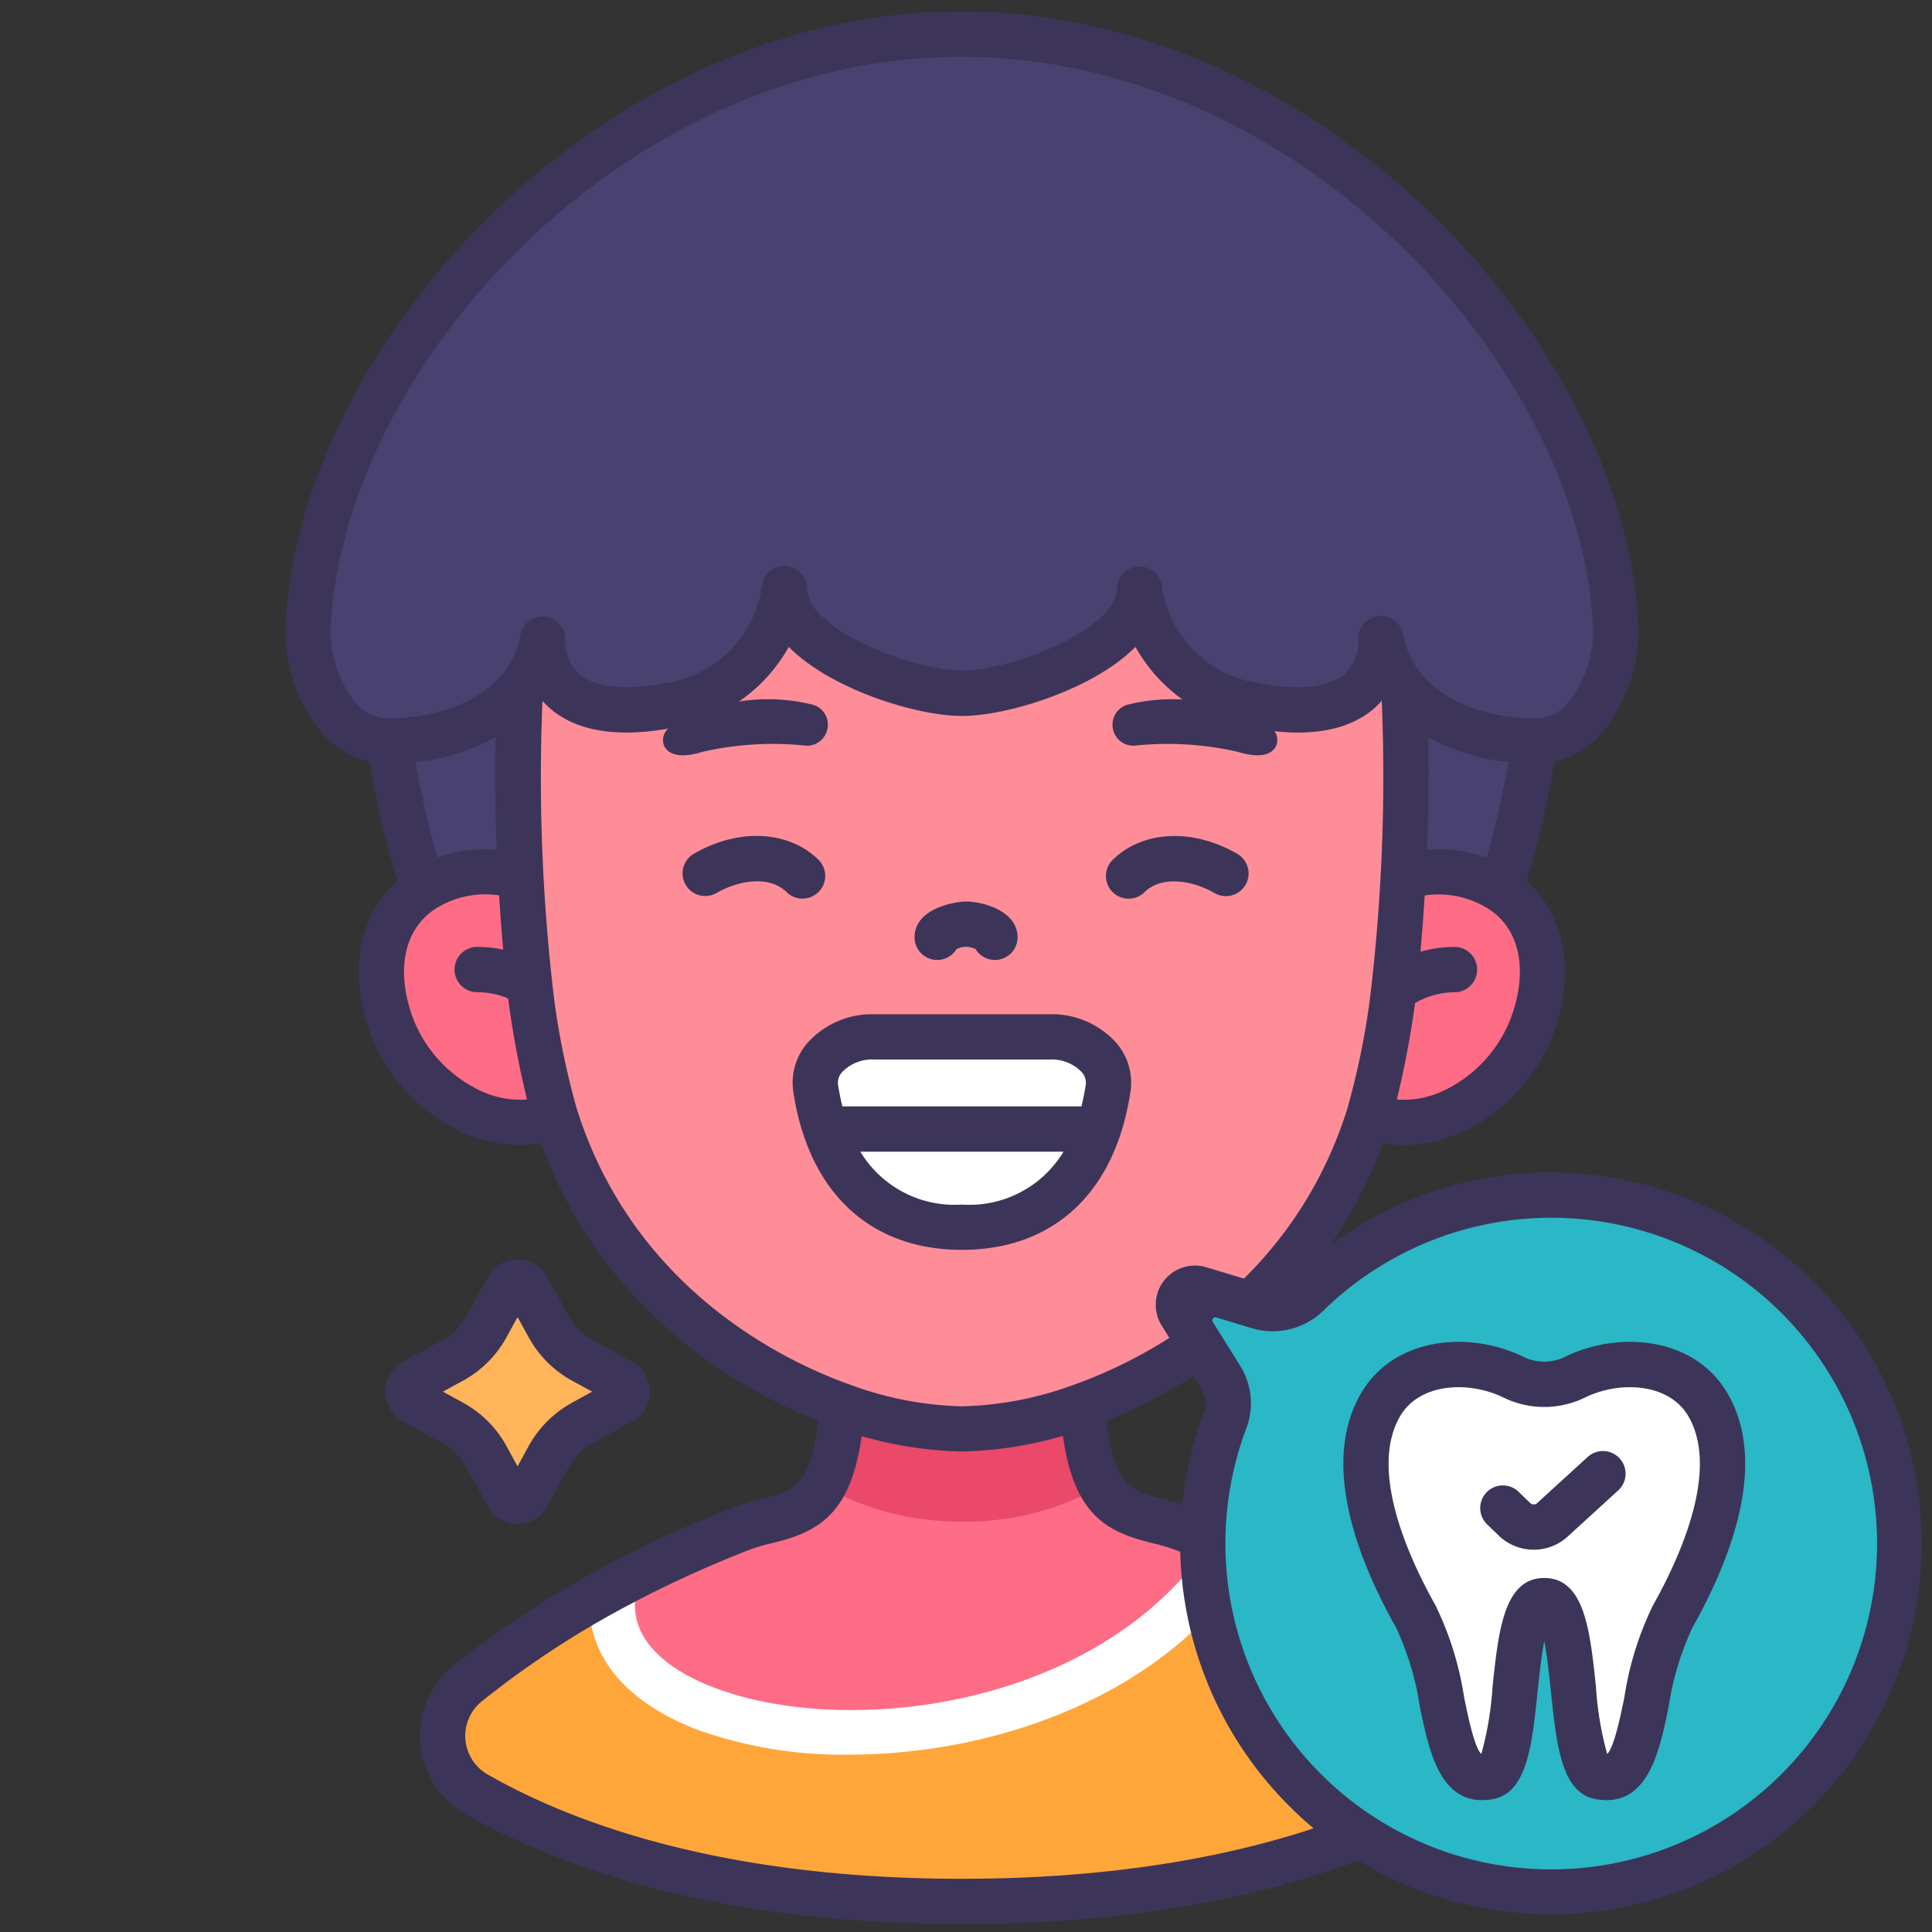
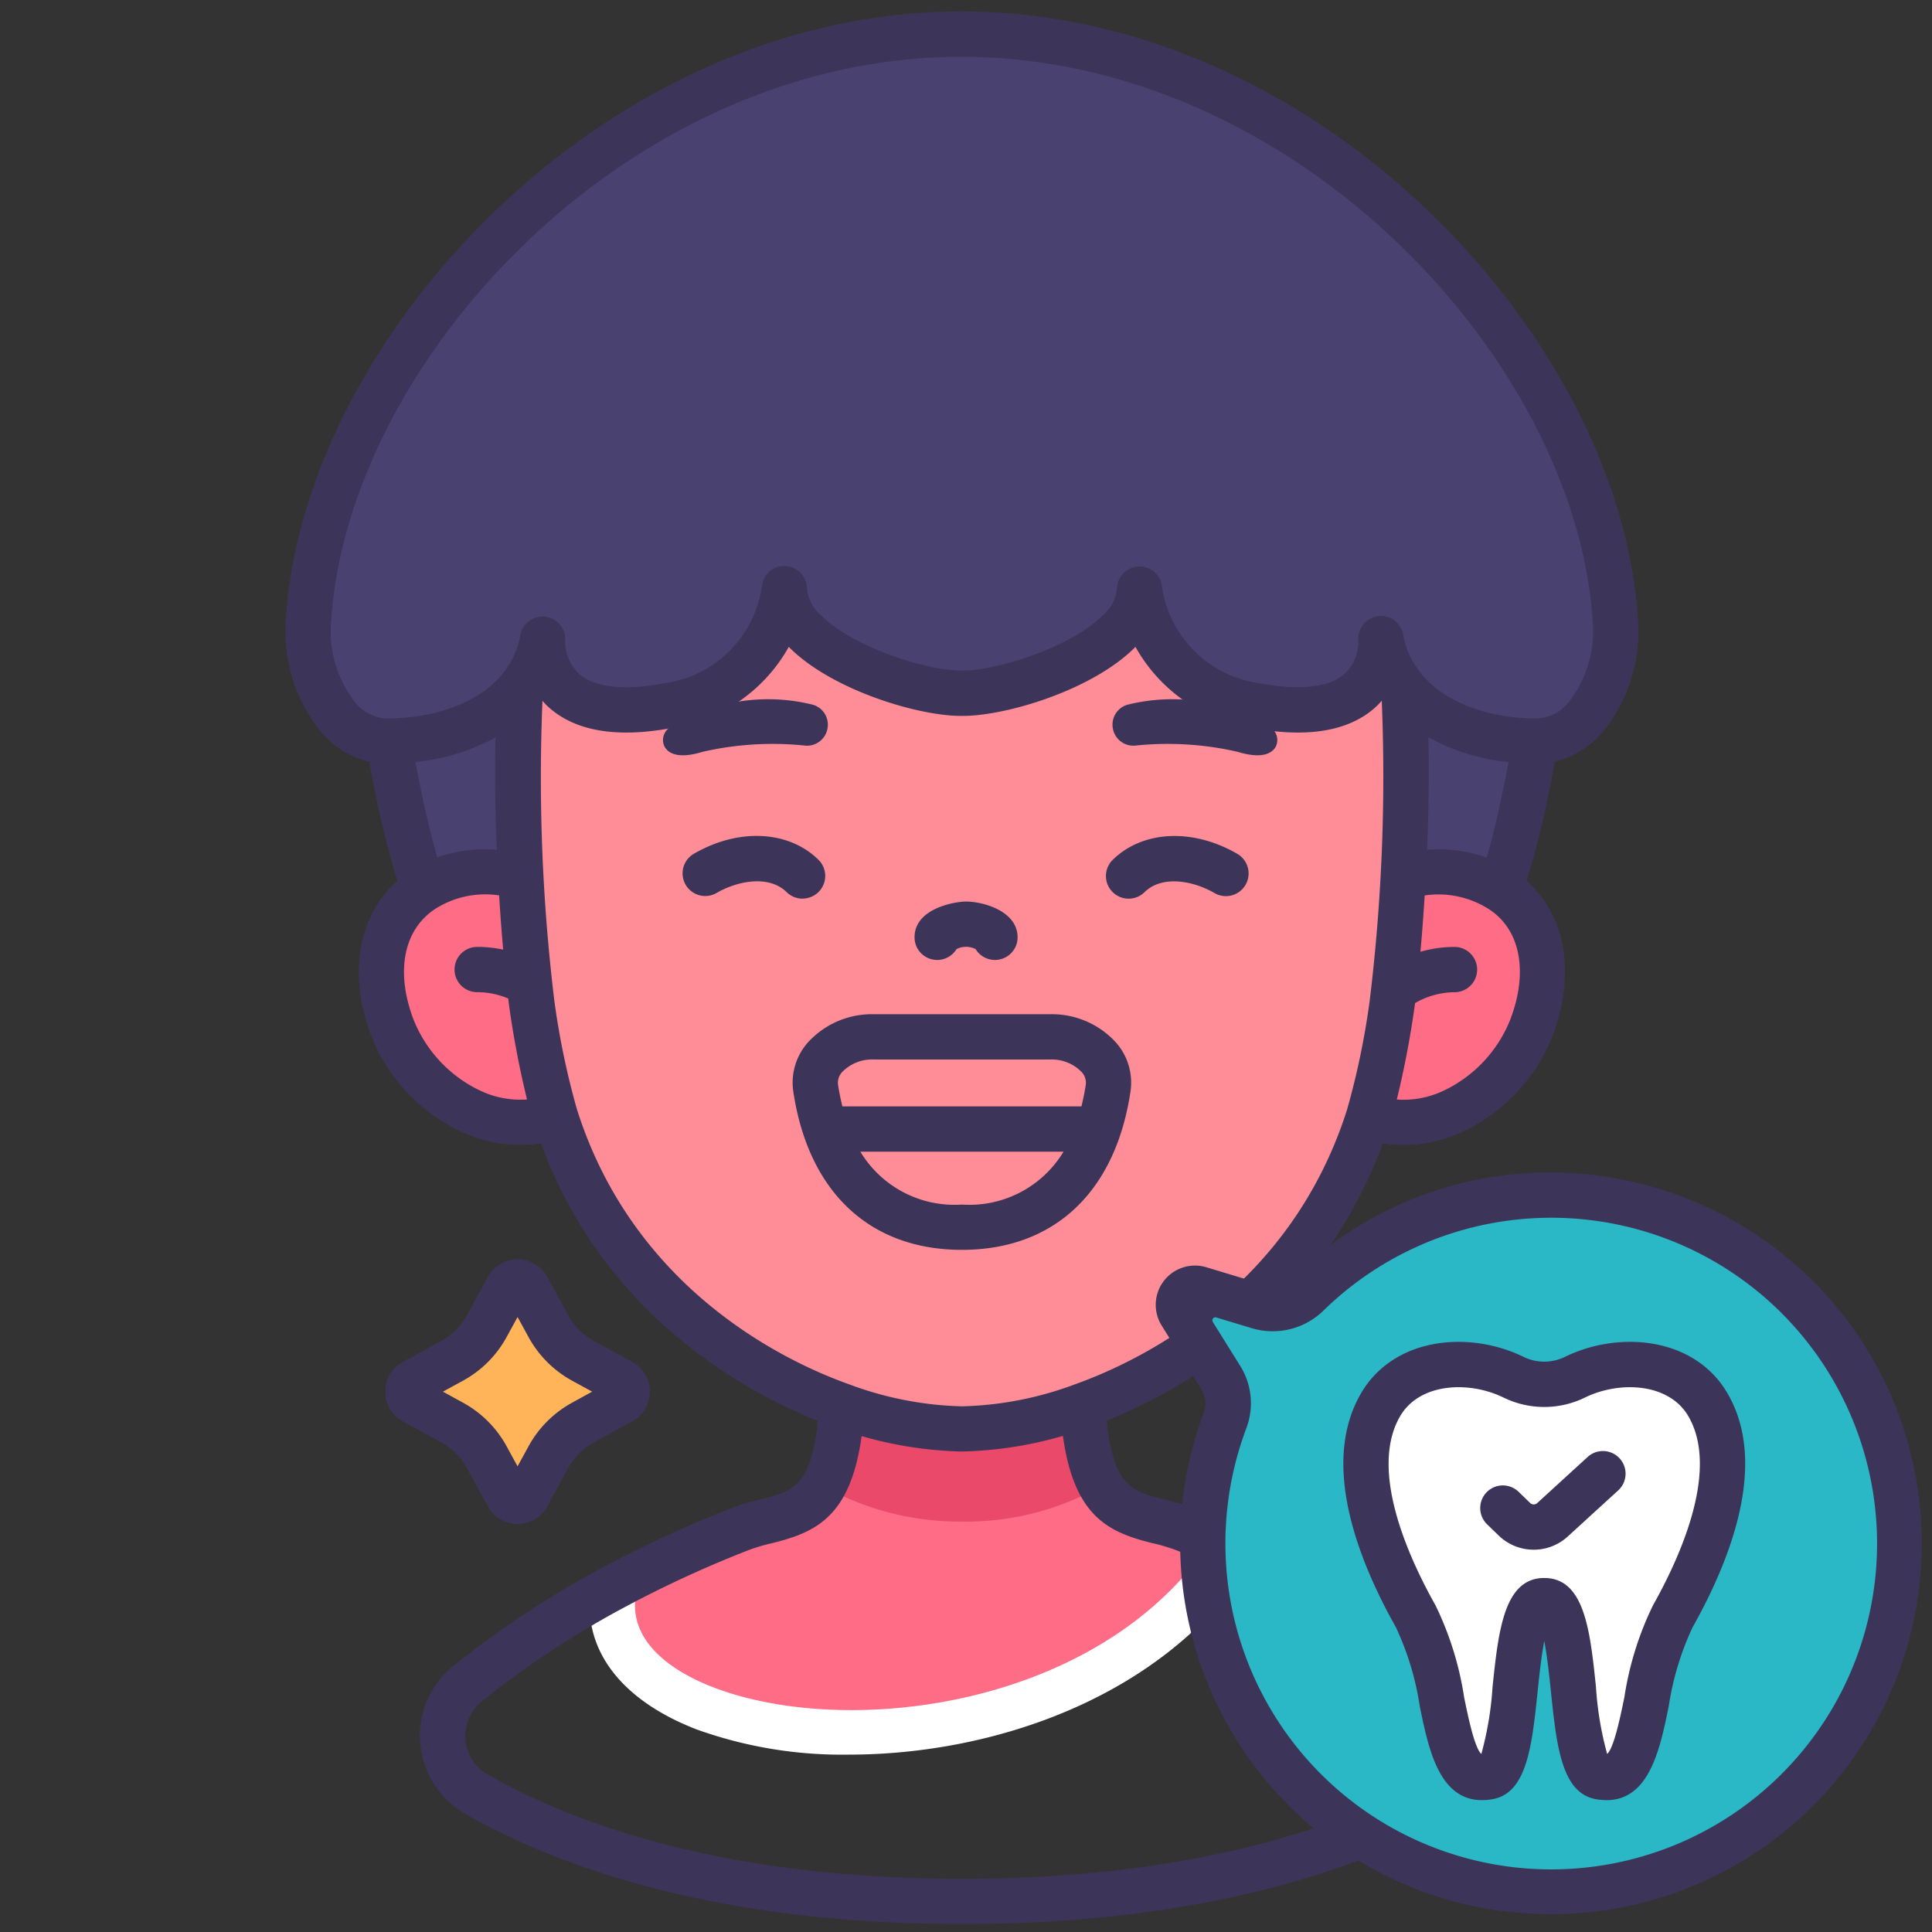
<svg xmlns="http://www.w3.org/2000/svg" viewBox="0 0 128 128">
  <rect x="0" y="0" width="128" height="128" fill="#333333" stroke="none" />
  <path d="m107.276 40.853c-1.238-17.44-20.051-38.595-43.319-38.595s-41.987 21.155-43.225 38.595c-.323 4.481 2.059 8.25 5.181 8.25h.095s1.2 7.2 2.382 9.783v.014c9.2 12.43 22.084 14.225 35.224 14.225s35.319-12.87 35.991-14.239c1.2-2.584 2.382-9.783 2.382-9.783h.108c3.105-.003 5.505-3.769 5.181-8.25z" fill="#494270" />
  <path d="m34.768 58.018a8.446 8.446 0 0 0 -6.365.868c-2.867 1.763-3.566 5.383-2.153 9.137 1.6 4.28 6.527 7.537 10.792 5.922z" fill="#ff6c85" />
  <path d="m37.6 69.36a1.5 1.5 0 0 1 -1.353-.85 5.252 5.252 0 0 0 -4.547-2.775h-.057a1.5 1.5 0 0 1 -.056-3 8.256 8.256 0 0 1 7.37 4.474 1.5 1.5 0 0 1 -1.357 2.151z" fill="#3c3559" />
  <path d="m99.605 58.886a8.446 8.446 0 0 0 -6.365-.868l-2.274 15.927c4.266 1.615 9.191-1.642 10.793-5.922 1.413-3.754.713-7.374-2.154-9.137z" fill="#ff6c85" />
  <path d="m90.4 69.36a1.5 1.5 0 0 1 -1.35-2.149 8.244 8.244 0 0 1 7.37-4.474 1.5 1.5 0 0 1 -.113 3 5.318 5.318 0 0 0 -4.554 2.775 1.5 1.5 0 0 1 -1.353.848z" fill="#3c3559" />
-   <path d="m87.329 105.314a76.848 76.848 0 0 0 -8.693-4.024c-3-1.185-6.19-.108-6.7-8.115h-15.962c-.511 8.007-3.7 6.93-6.7 8.115a77.01 77.01 0 0 0 -8.693 4.024 62.937 62.937 0 0 0 -9.418 6.247 4.444 4.444 0 0 0 .588 7.293c5.364 3.072 15.58 7.117 32.18 7.117s26.841-4.048 32.219-7.12a4.445 4.445 0 0 0 .593-7.3 62.925 62.925 0 0 0 -9.414-6.237z" fill="#ffa63b" />
  <path d="m81.673 102.527c-10.954 17.224-43.1 14.5-41.089 2.787a76.944 76.944 0 0 1 8.686-4.014c2.016-.8 4.106-.578 5.425-2.757a11.8 11.8 0 0 0 1.275-5.366h16.068a12.2 12.2 0 0 0 1.156 5.143c1.29 2.416 3.469 2.164 5.544 2.98.978.382 1.957.782 2.935 1.227z" fill="#ff6c85" />
  <path d="m73.194 98.317a18.1 18.1 0 0 1 -9.412 2.49 18.462 18.462 0 0 1 -9.082-2.267 11.8 11.8 0 0 0 1.275-5.366h16.063a12.2 12.2 0 0 0 1.156 5.143z" fill="#ea4969" />
  <path d="m93.254 45.577c.187-25.4-55.683-35.038-58.5 0a121.57 121.57 0 0 0 .738 20.856 52.811 52.811 0 0 0 1.563 7.512c3.3 10.442 11.627 16.579 19.028 19.2a24.238 24.238 0 0 0 7.917 1.524 24.234 24.234 0 0 0 7.92-1.521c7.4-2.624 15.731-8.761 19.028-19.2a52.954 52.954 0 0 0 1.564-7.512 121.57 121.57 0 0 0 .742-20.859z" fill="#ff8d98" />
  <path d="m107.276 40.853c.323 4.482-2.072 8.25-5.181 8.25h-.108c-3.458-.027-6.822-1.158-8.72-3.54a6.968 6.968 0 0 1 -1.494-3.216s.471 6.042-8.289 4.4a9.054 9.054 0 0 1 -7.711-7.765c0 4.145-8.438 6.971-11.775 6.944-3.324.027-11.762-2.8-11.762-6.944a9.054 9.054 0 0 1 -7.711 7.765c-8.761 1.641-8.3-4.4-8.3-4.4a7.14 7.14 0 0 1 -1.481 3.23c-1.911 2.368-5.288 3.5-8.733 3.526h-.095c-3.122 0-5.5-3.768-5.181-8.25 1.235-17.44 19.955-38.595 43.222-38.595s42.081 21.155 43.319 38.595z" fill="#494270" />
-   <path d="m73.69 72.08c-.06.39-.13.8-.23 1.22a12.606 12.606 0 0 1 -1.04 3c-1.3 2.67-3.78 5.01-8.42 5.01s-7.11-2.34-8.41-5.01a13.108 13.108 0 0 1 -1.05-3c-.1-.42-.17-.83-.23-1.22-.27-1.81 1.54-3.39 3.83-3.39h11.73c2.28 0 4.09 1.58 3.82 3.39z" fill="#fff" />
  <path d="m56.242 116.249a28.537 28.537 0 0 1 -10.083-1.668c-5.138-1.984-7.684-5.454-6.983-9.522a1.5 1.5 0 0 1 2.957.509c-.6 3.461 2.943 5.379 5.106 6.214 9 3.473 26 1.327 33.238-10.059a1.46 1.46 0 0 1 .214-.265 1.5 1.5 0 0 1 2.271 1.947c-5.804 9.052-17.12 12.843-26.72 12.844z" fill="#fff" />
  <path d="m65.918 63.6a1.5 1.5 0 0 1 -1.28-.718 1.388 1.388 0 0 0 -1.267 0 1.5 1.5 0 0 1 -2.78-.782c0-1.949 2.736-2.371 3.413-2.371 1.069 0 3.414.6 3.414 2.371a1.5 1.5 0 0 1 -1.5 1.5z" fill="#3c3559" />
  <path d="m33.914 85.322-1.393 2.547a5.754 5.754 0 0 1 -2.288 2.287l-2.546 1.393a.743.743 0 0 0 0 1.3l2.546 1.392a5.75 5.75 0 0 1 2.288 2.288l1.393 2.546a.743.743 0 0 0 1.3 0l1.392-2.546a5.75 5.75 0 0 1 2.294-2.284l2.546-1.392a.743.743 0 0 0 0-1.3l-2.546-1.397a5.754 5.754 0 0 1 -2.288-2.287l-1.392-2.547a.743.743 0 0 0 -1.306 0z" fill="#ffb45a" />
  <g fill="#3c3559">
    <path d="m74.771 59.538a1.5 1.5 0 0 1 -1.052-2.569c1.984-1.951 5.3-2.113 8.254-.4a1.5 1.5 0 1 1 -1.506 2.6c-1.424-.827-3.486-1.2-4.643-.056a1.5 1.5 0 0 1 -1.053.425z" />
    <path d="m44.4 48.182a12.268 12.268 0 0 1 9.459-1.491 1.373 1.373 0 0 1 .971 1.535 1.377 1.377 0 0 1 -1.47 1.174 20.8 20.8 0 0 0 -6.793.406c-1.568.48-2.238.143-2.519-.3a.992.992 0 0 1 .352-1.324z" />
    <path d="m84.153 48.182a12.267 12.267 0 0 0 -9.459-1.491 1.372 1.372 0 0 0 -.97 1.535 1.376 1.376 0 0 0 1.467 1.174 20.8 20.8 0 0 1 6.792.406c1.568.48 2.239.143 2.519-.3a.992.992 0 0 0 -.349-1.324z" />
    <path d="m53.17 59.538a1.493 1.493 0 0 1 -1.052-.431c-1.158-1.139-3.219-.771-4.645.056a1.5 1.5 0 0 1 -1.5-2.6c2.952-1.712 6.27-1.549 8.253.4a1.5 1.5 0 0 1 -1.052 2.569z" />
    <path d="m103.186 94.652c-.049 0-.1 0-.149-.006a3.553 3.553 0 0 1 -2.364-1.254 3.26 3.26 0 0 0 -1.033-.792 1.5 1.5 0 1 1 1.291-2.709 6.155 6.155 0 0 1 1.885 1.4c.343.35.352.351.514.366a1.5 1.5 0 0 1 -.144 2.993z" />
    <path d="m63.724 127.472c-16.653 0-27.1-3.979-32.925-7.316a5.945 5.945 0 0 1 -.791-9.758 64.678 64.678 0 0 1 9.647-6.4 78.036 78.036 0 0 1 8.862-4.1 14.765 14.765 0 0 1 1.916-.573c2.18-.54 3.5-.866 3.839-6.243a1.5 1.5 0 0 1 3 .192c-.449 7.012-2.924 8.173-6.114 8.963a11.972 11.972 0 0 0 -1.535.452 75.17 75.17 0 0 0 -8.524 3.944 61.5 61.5 0 0 0 -9.19 6.093 2.944 2.944 0 0 0 .386 4.83c5.512 3.156 15.44 6.919 31.434 6.919s25.946-3.765 31.475-6.923a2.946 2.946 0 0 0 .389-4.832 61.59 61.59 0 0 0 -9.182-6.087 75.27 75.27 0 0 0 -8.525-3.944 11.972 11.972 0 0 0 -1.535-.452c-3.19-.79-5.665-1.951-6.114-8.963a1.5 1.5 0 0 1 3-.192c.343 5.377 1.659 5.7 3.839 6.243a14.765 14.765 0 0 1 1.916.573 78.135 78.135 0 0 1 8.863 4.1 64.705 64.705 0 0 1 9.639 6.4 5.946 5.946 0 0 1 -.8 9.761c-5.852 3.333-16.316 7.313-32.97 7.313z" />
    <path d="m106.063 48.639a10.584 10.584 0 0 0 2.434-7.892c-1.312-18.492-21.176-39.989-44.815-39.989-23.587 0-43.409 21.5-44.721 39.988a10.589 10.589 0 0 0 2.431 7.894 6.058 6.058 0 0 0 3.08 1.831 65.36 65.36 0 0 0 1.858 7.892c-2.583 2.269-3.29 6.122-1.761 10.186a11.761 11.761 0 0 0 6.038 6.451 9.318 9.318 0 0 0 3.84.858 8.233 8.233 0 0 0 1.389-.119c4.507 12.3 15.032 17.246 19.468 18.819a25.9 25.9 0 0 0 8.425 1.608 25.883 25.883 0 0 0 8.42-1.606c4.442-1.576 14.972-6.527 19.474-18.821a8.221 8.221 0 0 0 1.388.119 9.315 9.315 0 0 0 3.84-.858 11.76 11.76 0 0 0 6.037-6.451c1.531-4.071.821-7.929-1.748-10.183a62.479 62.479 0 0 0 1.858-7.9 6.063 6.063 0 0 0 3.065-1.827zm-74.217 23.632a8.822 8.822 0 0 1 -4.467-4.771c-1.2-3.2-.616-6.009 1.564-7.35a6.164 6.164 0 0 1 4.125-.828c.168 2.7.4 5.242.661 7.3a62.08 62.08 0 0 0 1.187 6.221 6.184 6.184 0 0 1 -3.07-.572zm1.065-15.971a9.462 9.462 0 0 0 -3.936.5c-.554-1.831-1.1-4.439-1.45-6.312a13.847 13.847 0 0 0 5.3-1.632c-.057 2.344-.02 4.902.086 7.444zm57.841 9.949a51.459 51.459 0 0 1 -1.5 7.247c-3.8 12.019-13.922 16.762-18.1 18.244a22.84 22.84 0 0 1 -7.414 1.433 22.845 22.845 0 0 1 -7.418-1.435c-4.178-1.48-14.3-6.223-18.1-18.255a51.521 51.521 0 0 1 -1.5-7.235 122.759 122.759 0 0 1 -.78-19.817 5.08 5.08 0 0 0 .416.429c1.775 1.592 4.531 2.05 8.181 1.366a10.724 10.724 0 0 0 7.723-5.37c.022.022.04.045.063.067 2.83 2.808 8.5 4.508 11.346 4.508h.113c2.874 0 8.551-1.7 11.382-4.509.022-.022.041-.044.062-.066a10.724 10.724 0 0 0 7.721 5.37c3.658.684 6.407.226 8.179-1.366a5.024 5.024 0 0 0 .419-.435 122.748 122.748 0 0 1 -.793 19.82zm9.326 1.253a8.821 8.821 0 0 1 -4.466 4.773 6.173 6.173 0 0 1 -3.07.571 62.042 62.042 0 0 0 1.187-6.221c.261-2.061.493-4.607.661-7.3a6.221 6.221 0 0 1 4.154.847c2.156 1.314 2.739 4.128 1.534 7.328zm-5.443-18.657a13.778 13.778 0 0 0 5.307 1.647c-.35 1.878-.893 4.5-1.45 6.325a9.582 9.582 0 0 0 -3.945-.52c.106-2.543.144-5.108.088-7.452zm7.089-1.242c-3.27-.026-6.1-1.138-7.573-2.992a5.42 5.42 0 0 1 -1.177-2.534 1.5 1.5 0 0 0 -2.974.386 2.966 2.966 0 0 1 -.895 2.161c-1.027.921-2.967 1.147-5.626.648a7.567 7.567 0 0 1 -6.447-6.122c-.029-.164-.075-.471-.092-.537a1.5 1.5 0 0 0 -2.94.369 2.68 2.68 0 0 1 -.96 1.806c-2.141 2.124-7 3.639-9.286 3.639h-.04c-2.226.022-7.137-1.5-9.289-3.638a2.681 2.681 0 0 1 -.961-1.807 1.5 1.5 0 0 0 -2.89-.546c-.047.12-.125.613-.178.869a7.567 7.567 0 0 1 -6.419 5.967c-2.635.5-4.572.277-5.608-.629a2.934 2.934 0 0 1 -.924-2.183 1.5 1.5 0 0 0 -2.971-.383 5.657 5.657 0 0 1 -1.174 2.559c-1.478 1.832-4.311 2.94-7.659 2.967a2.866 2.866 0 0 1 -2.054-1.003 7.687 7.687 0 0 1 -1.634-5.636c1.222-17.2 19.716-37.2 41.729-37.2 22.066 0 40.6 20 41.823 37.2a7.681 7.681 0 0 1 -1.638 5.633 2.865 2.865 0 0 1 -2.047 1.003z" />
    <path d="m73.922 69.053a5.741 5.741 0 0 0 -4.331-1.859h-11.724a5.741 5.741 0 0 0 -4.331 1.859 4.011 4.011 0 0 0 -.981 3.245c.994 6.678 5.067 10.508 11.174 10.508s10.18-3.83 11.171-10.506a4.013 4.013 0 0 0 -.978-3.247zm-10.193 10.753a7.283 7.283 0 0 1 -6.729-3.506h13.462a7.281 7.281 0 0 1 -6.733 3.506zm7.92-6.506h-15.84c-.112-.46-.212-.936-.288-1.445a1.036 1.036 0 0 1 .288-.843 2.758 2.758 0 0 1 2.058-.818h11.724a2.758 2.758 0 0 1 2.058.818 1.037 1.037 0 0 1 .288.844c-.076.508-.176.984-.288 1.444z" />
    <path d="m41.889 90.232-2.546-1.392a4.239 4.239 0 0 1 -1.692-1.692l-1.393-2.548a2.242 2.242 0 0 0 -3.935 0l-1.393 2.548a4.239 4.239 0 0 1 -1.692 1.692l-2.546 1.393a2.243 2.243 0 0 0 0 3.936l2.546 1.393a4.23 4.23 0 0 1 1.692 1.691l1.393 2.547a2.243 2.243 0 0 0 3.936 0l1.392-2.546a4.23 4.23 0 0 1 1.692-1.691l2.545-1.393a2.243 2.243 0 0 0 0-3.937zm-3.986 2.7a7.262 7.262 0 0 0 -2.884 2.884l-.729 1.333-.728-1.333a7.256 7.256 0 0 0 -2.884-2.884l-1.332-.732 1.332-.727a7.252 7.252 0 0 0 2.884-2.885l.729-1.332.728 1.332a7.258 7.258 0 0 0 2.881 2.885l1.332.727z" />
  </g>
  <path d="m83.658 86.564-3.889-1.173a1.1 1.1 0 0 0 -1.254 1.638l2.628 4.223a3.262 3.262 0 0 1 .287 2.87 23.128 23.128 0 1 0 5.495-8.383 3.305 3.305 0 0 1 -3.267.825z" fill="#2ab7c6" />
  <path d="m102.587 106.046c2.582 0 1.287 11.272 3.7 11.679 3.306.558 2.5-6.515 4.82-10.646s4.669-9.984 2.324-14.007c-1.787-3.066-6.018-3.2-8.818-1.823a4.6 4.6 0 0 1 -4.053 0c-2.8-1.374-7.03-1.243-8.817 1.823-2.345 4.023 0 9.876 2.324 14.007s1.514 11.2 4.82 10.646c2.413-.407 1.118-11.679 3.7-11.679z" fill="#fff" />
  <path d="m101.613 102.672a3.331 3.331 0 0 1 -2.323-.94l-.774-.75a1.5 1.5 0 0 1 2.088-2.154l.774.75a.337.337 0 0 0 .463.007l3.345-3.057a1.5 1.5 0 0 1 2.024 2.215l-3.346 3.057a3.328 3.328 0 0 1 -2.251.872z" fill="#3c3559" />
  <path d="m106.439 119.264a4.077 4.077 0 0 1 -.676-.059c-2.305-.39-2.631-3.514-3.01-7.131-.1-.963-.242-2.325-.441-3.35-.2 1.025-.34 2.387-.441 3.349-.379 3.618-.706 6.742-3.01 7.132-3.426.576-4.187-3.169-4.8-6.178a18.99 18.99 0 0 0 -1.578-5.214c-2.542-4.518-5.006-10.874-2.312-15.5 2.185-3.749 7.194-4.17 10.774-2.414a3.122 3.122 0 0 0 2.73 0c3.581-1.757 8.591-1.336 10.775 2.412 2.7 4.623.23 10.979-2.311 15.5a18.939 18.939 0 0 0 -1.578 5.215c-.57 2.801-1.27 6.238-4.122 6.238zm-4.127-14.718c2.67 0 3.037 3.5 3.425 7.216a21.693 21.693 0 0 0 .742 4.442c.457-.408.9-2.581 1.143-3.775a21.072 21.072 0 0 1 1.9-6.086c1.767-3.141 4.418-8.943 2.335-12.516-1.287-2.209-4.564-2.358-6.86-1.231a6.139 6.139 0 0 1 -5.375 0c-2.3-1.128-5.572-.978-6.86 1.231-2.083 3.574.569 9.376 2.336 12.516a21.1 21.1 0 0 1 1.9 6.085c.243 1.2.686 3.366 1.144 3.776a21.767 21.767 0 0 0 .743-4.443c.39-3.71.758-7.215 3.427-7.215z" fill="#3c3559" />
  <path d="m102.764 126.816a24.364 24.364 0 0 1 -17.364-7.177 24.618 24.618 0 0 1 -5.65-26.039 1.751 1.751 0 0 0 -.155-1.55l-2.629-4.224a2.6 2.6 0 0 1 2.962-3.866l3.888 1.174a1.82 1.82 0 0 0 1.785-.462 24.3 24.3 0 0 1 17.891-6.976 24.659 24.659 0 0 1 17.658 8.272 24.568 24.568 0 0 1 -17.569 40.84c-.273.004-.546.008-.817.008zm-22.413-39.234 1.849 2.965a4.667 4.667 0 0 1 .356 4.119 21.722 21.722 0 0 0 -1.325 8.981 21.587 21.587 0 1 0 6.469-16.834 4.814 4.814 0 0 1 -4.751 1.187l-2.371-.715a.2.2 0 0 0 -.227.297z" fill="#3c3559" />
</svg>